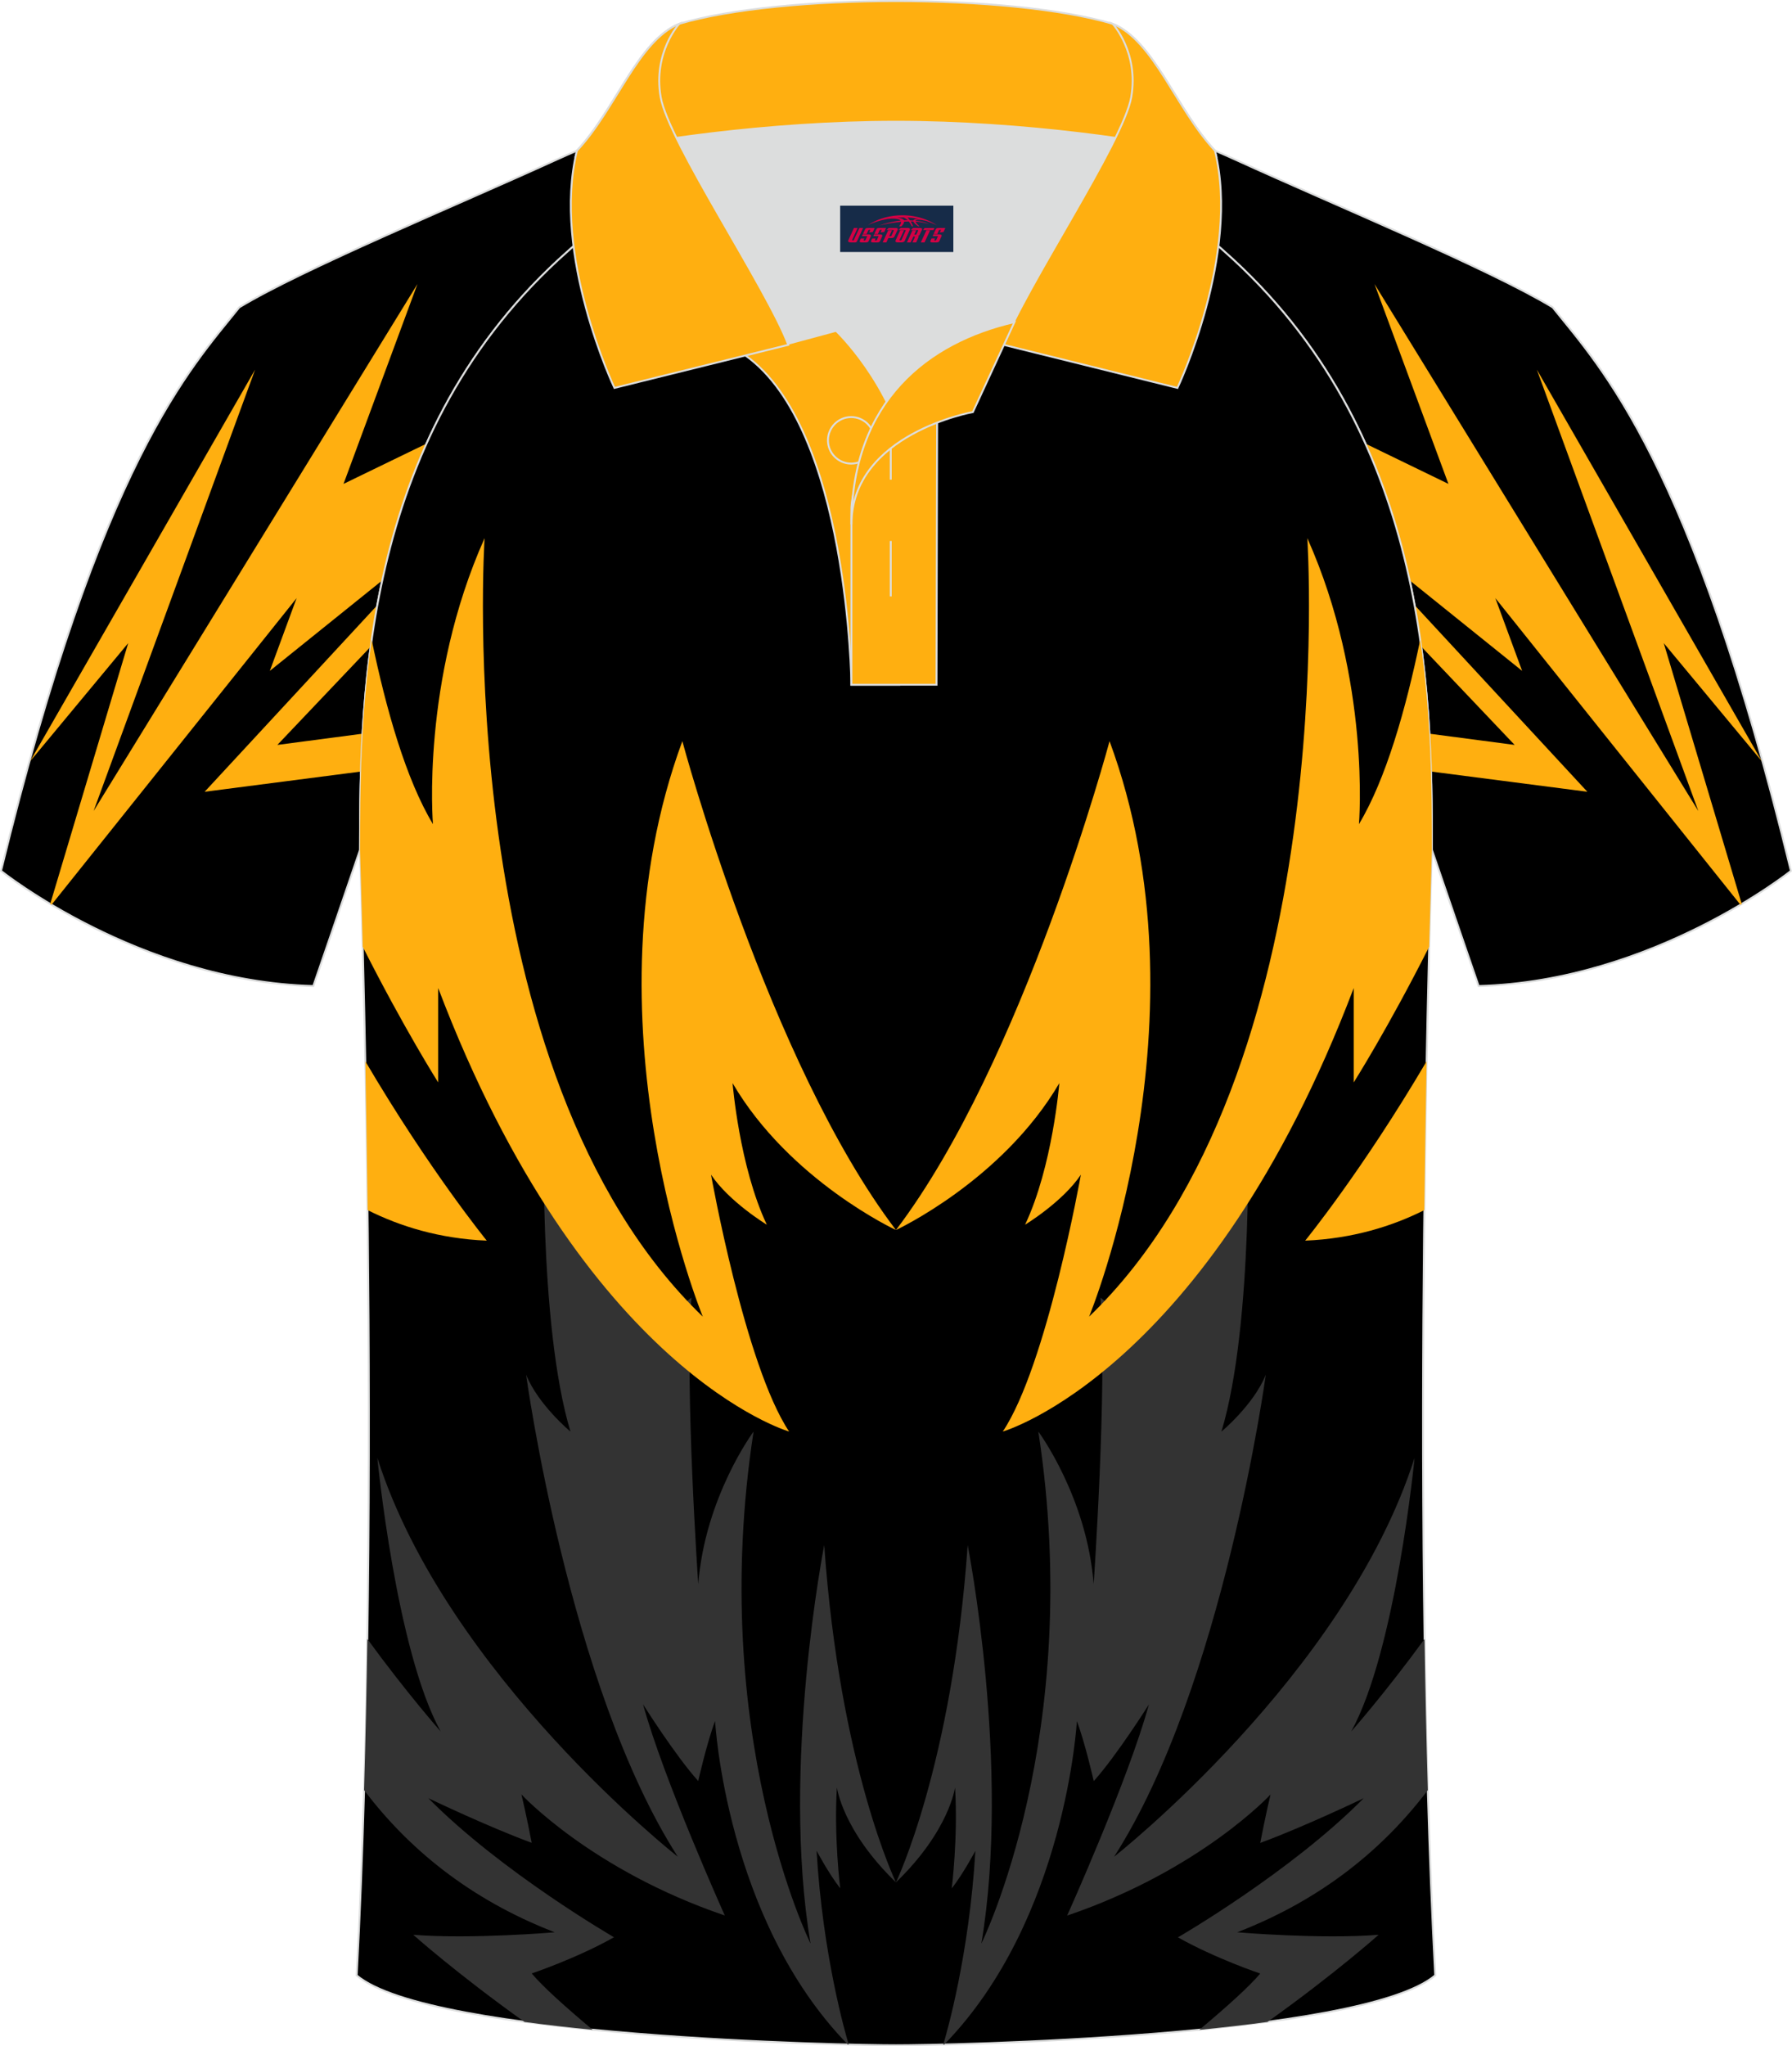
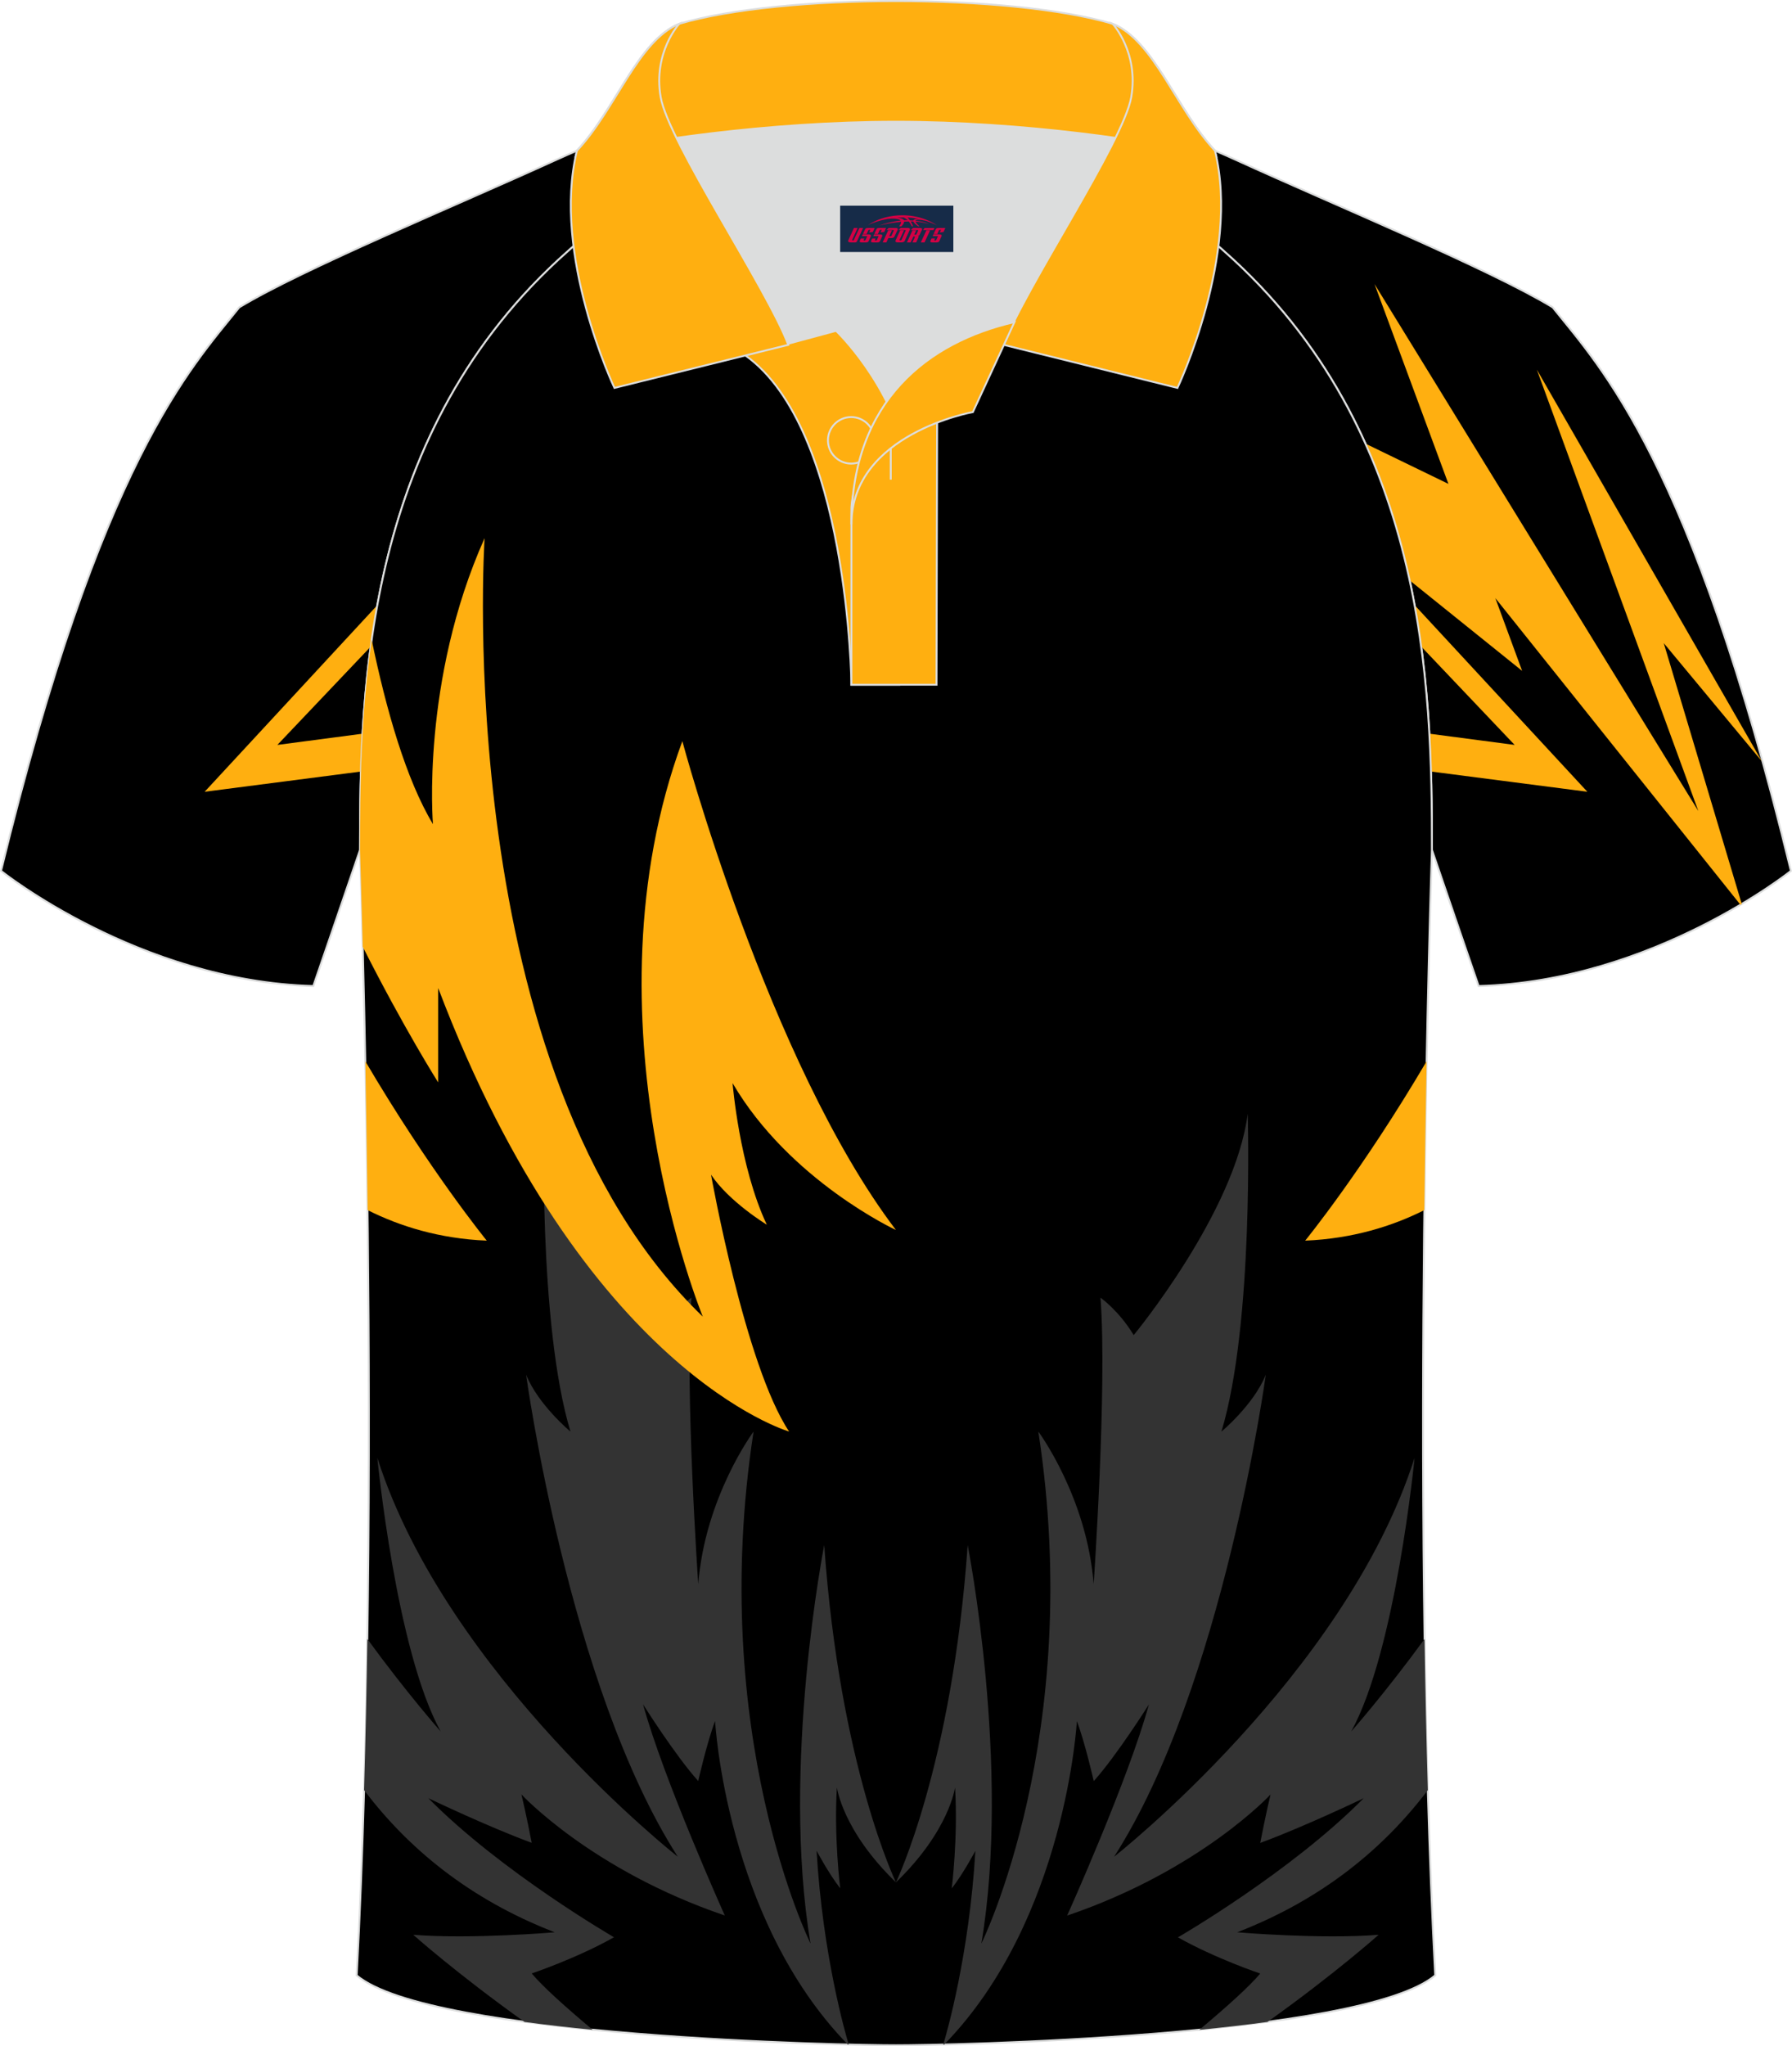
<svg xmlns="http://www.w3.org/2000/svg" version="1.1" id="图层_1" x="0px" y="0px" width="379.8px" height="433.5px" viewBox="0 0 379.96 433.64" enable-background="new 0 0 379.96 433.64" xml:space="preserve">
  <g>
    <path fill-rule="evenodd" clip-rule="evenodd" stroke="#DCDDDD" stroke-width="0.4" stroke-miterlimit="22.926" d="   M246.77,27.82c4.33,1.37,9.2,3.29,15.06,5.95c21.95,10.02,53.7,23.08,67.38,31.34c10.24,12.8,29.36,32.42,50.52,119.44   c0,0-29.19,23.38-66.21,24.4c0,0-7.17-20.82-9.9-28.84c0-34.68-1.03-88.85-44.05-126.87c-8.02-7.36-28.69-19.88-41.87-26.31   L246.77,27.82z" />
    <g>
      <path fill-rule="evenodd" clip-rule="evenodd" fill="#FFAF10" d="M325.86,78.32l47.72,83.02l-20.81-25.06l16.53,55.27l-0.28,0.17    l-51.96-64.98l5.68,15.42l-23.86-19.19c-2.08-9.64-5.08-19.42-9.38-28.98l17.61,8.54l-15.67-42.35l68.66,111.68L325.86,78.32z" />
      <path fill-rule="evenodd" clip-rule="evenodd" fill="#FFAF10" d="M299.95,128.23l36.62,39.55l-33.15-4.29    c-0.08-2.61-0.19-5.29-0.34-8.02l18.07,2.38l-19.8-20.84C300.95,134.11,300.49,131.18,299.95,128.23z" />
    </g>
    <path fill-rule="evenodd" clip-rule="evenodd" stroke="#DCDDDD" stroke-width="0.4" stroke-miterlimit="22.926" d="   M133.17,27.82c-4.33,1.37-9.2,3.29-15.06,5.95C96.17,43.79,64.42,56.86,50.74,65.11C40.5,77.91,21.38,97.53,0.22,184.55   c0,0,29.19,23.38,66.21,24.4c0,0,7.17-20.82,9.9-28.84c0-34.68,1.03-88.85,44.05-126.87c8.02-7.36,28.69-19.88,41.87-26.31   L133.17,27.82z" />
    <g>
-       <path fill-rule="evenodd" clip-rule="evenodd" fill="#FFAF10" d="M54.09,78.32L6.37,161.34l20.81-25.06l-16.53,55.27l0.28,0.17    l51.96-64.98l-5.68,15.42l23.86-19.19c2.08-9.64,5.08-19.42,9.38-28.98l-17.61,8.54l15.67-42.35L19.85,171.85L54.09,78.32z" />
-       <path fill-rule="evenodd" clip-rule="evenodd" fill="#FFAF10" d="M80.01,128.23l-36.62,39.55l33.15-4.29    c0.08-2.61,0.19-5.29,0.34-8.02l-18.07,2.38l19.8-20.84C79,134.11,79.46,131.18,80.01,128.23z" />
+       <path fill-rule="evenodd" clip-rule="evenodd" fill="#FFAF10" d="M80.01,128.23l-36.62,39.55l33.15-4.29    c0.08-2.61,0.19-5.29,0.34-8.02l-18.07,2.38l19.8-20.84z" />
    </g>
    <path fill-rule="evenodd" clip-rule="evenodd" stroke="#DCDDDD" stroke-width="0.4" stroke-miterlimit="22.926" d="   M76.33,180.12c0,0.08,4.68,137.18-0.7,238.51c15.6,13.14,104.62,14.84,114.34,14.81c9.72,0.03,98.74-1.67,114.34-14.82   c-5.38-101.35-0.7-238.49-0.7-238.51l0,0c0-34.68-1.03-88.85-44.05-126.87c-7.66-7.03-26.88-18.77-40.06-25.42l-59.04-0.01   c-13.19,6.64-32.42,18.39-40.08,25.43C77.36,91.27,76.33,145.44,76.33,180.12L76.33,180.12z" />
    <g>
      <path fill-rule="evenodd" clip-rule="evenodd" fill="#333333" d="M189.97,398.91c0,0,11.91-24.59,15.21-71.47    c0,0,9.23,46.92,2.9,84.44c0,0,21.95-44.31,12.08-108.51c0,0,10.29,13.84,11.73,32.34c0,0,2.89-41.72,1.45-60.71    c0,0,3.84,2.66,7.04,7.93c0,0,21.52-26.02,24.17-46.92c0,0,1.37,44.43-5.57,67.37c0,0,6.86-5.69,9.41-12.07    c0,0-9.01,66.07-32.16,102.16c0,0,49.01-38.49,63.7-84.52c0,0-3.96,40.83-13.43,57.98c0,0,7.18-8.12,15.55-19.6    c0.16,10.71,0.38,21.44,0.69,32.04c-9.19,12.13-22.14,23.06-40.42,30.12c0,0,17.61,1.5,29.99,0.53c0,0-9.12,8.16-23.57,18.47    c-4.66,0.63-9.53,1.18-14.45,1.67c5.74-4.8,10.59-9.16,12.92-11.93c0,0-9.45-3.16-17.45-7.67c0,0,23.83-13.76,39.38-29.48    c0,0-12.7,6.09-21.93,9.47c0,0,1.23-6.35,2.18-10.26c0,0-14.81,16.04-43.12,25.66c0,0,13-28.88,17.33-44.74    c0,0-6.79,10.79-11.69,16.24c0,0-1.89-8.31-3.58-12.71c0,0-2.31,42.08-28.15,68.56H200c0.69-2.3,5.51-18.97,6.81-41.08    c0,0-2.52,4.78-5.01,7.97c0,0,1.36-10.87,0.7-21.39C202.49,378.77,201.35,387.91,189.97,398.91z" />
      <g>
-         <path fill-rule="evenodd" clip-rule="evenodd" fill="#FFAF10" d="M235.26,157.05c0,0-18.21,67.96-45.29,103.61     c0,0,22.54-10.46,34.64-31.13c0,0-1.42,17.67-7.26,30c0,0,7.96-4.81,11.83-10.6c0,0-7.21,40.45-16.56,54.44     c0,0,43.45-12.51,74.41-93.99c0,0,0,10.9,0,20c0,0,7.26-11.44,16-28.76c0.33-12.92,0.58-20.5,0.58-20.51l0,0     c0-12.79-0.14-28.23-2.48-44.54c-3.06,14.78-7.29,29.59-12.99,39.07c0,0,2.58-30.38-10.95-60.61c0,0,7.5,113.24-46.26,164.98     C230.93,279,256.97,215.84,235.26,157.05z" />
        <path fill-rule="evenodd" clip-rule="evenodd" fill="#FFAF10" d="M276.74,262.91c0,0,12.13-14.86,25.75-38.02     c-0.18,9.46-0.35,20.09-0.49,31.55C295.19,259.86,286.78,262.49,276.74,262.91z" />
      </g>
      <path fill-rule="evenodd" clip-rule="evenodd" fill="#333333" d="M189.97,398.91c0,0-11.91-24.59-15.21-71.47    c0,0-9.23,46.92-2.9,84.44c0,0-21.95-44.31-12.08-108.51c0,0-10.29,13.84-11.73,32.34c0,0-2.89-41.72-1.45-60.71    c0,0-3.84,2.66-7.04,7.93c0,0-21.52-26.02-24.17-46.92c0,0-1.37,44.43,5.57,67.37c0,0-6.86-5.69-9.41-12.07    c0,0,9.01,66.07,32.16,102.16c0,0-49.01-38.49-63.7-84.52c0,0,3.96,40.83,13.43,57.98c0,0-7.18-8.12-15.55-19.6    c-0.16,10.71-0.38,21.44-0.69,32.04c9.19,12.13,22.14,23.06,40.42,30.12c0,0-17.61,1.5-29.99,0.53c0,0,9.12,8.16,23.58,18.47    c4.66,0.63,9.52,1.18,14.45,1.66c-5.74-4.8-10.59-9.16-12.92-11.94c0,0,9.45-3.16,17.45-7.67c0,0-23.83-13.76-39.38-29.48    c0,0,12.7,6.09,21.93,9.47c0,0-1.23-6.35-2.18-10.26c0,0,14.81,16.04,43.12,25.66c0,0-13-28.88-17.33-44.74    c0,0,6.79,10.79,11.69,16.24c0,0,1.89-8.31,3.58-12.71c0,0,2.31,42.08,28.15,68.56h0.18c-0.69-2.3-5.51-18.97-6.81-41.08    c0,0,2.52,4.78,5.01,7.97c0,0-1.36-10.87-0.7-21.39C177.45,378.77,178.59,387.91,189.97,398.91z" />
      <g>
        <path fill-rule="evenodd" clip-rule="evenodd" fill="#FFAF10" d="M144.68,157.05c0,0,18.21,67.96,45.29,103.61     c0,0-22.54-10.46-34.64-31.13c0,0,1.42,17.67,7.26,30c0,0-7.96-4.81-11.83-10.6c0,0,7.21,40.45,16.56,54.44     c0,0-43.45-12.51-74.41-93.99c0,0,0,10.9,0,20c0,0-7.26-11.45-16-28.76c-0.33-12.9-0.58-20.48-0.58-20.49l0,0     c0-12.79,0.14-28.24,2.48-44.55c3.06,14.78,7.29,29.59,12.99,39.06c0,0-2.58-30.38,10.95-60.61c0,0-7.5,113.24,46.26,164.98     C149.01,279,122.97,215.84,144.68,157.05z" />
        <path fill-rule="evenodd" clip-rule="evenodd" fill="#FFAF10" d="M103.21,262.91c0,0-12.13-14.86-25.75-38.02     c0.18,9.46,0.35,20.09,0.49,31.55C84.76,259.86,93.16,262.49,103.21,262.91z" />
      </g>
    </g>
    <g>
      <g>
        <path fill-rule="evenodd" clip-rule="evenodd" fill="#DCDDDD" d="M187.99,85.11c6.44-9.11,16.35-14.37,26.94-16.84     c5.24-10.64,16.09-27.82,21.62-39.14c-26.77-6.51-66.39-6.51-93.16,0c6.43,13.14,20,34.17,23.66,43.71l10.22-2.75     C177.27,70.09,183.27,75.76,187.99,85.11z" />
        <path fill-rule="evenodd" clip-rule="evenodd" fill="#FFAF10" stroke="#DCDDDD" stroke-width="0.4" stroke-miterlimit="22.926" d="     M158.01,75.28l19.26-5.19c0,0,11.75,11.1,15.3,27.84s-1.86,47.18-1.86,47.18h-10.18C180.53,145.1,180,90.85,158.01,75.28z" />
        <path fill-rule="evenodd" clip-rule="evenodd" fill="#FFAF10" stroke="#DCDDDD" stroke-width="0.4" stroke-miterlimit="22.926" d="     M180.53,107.56v37.54h18.04l0.14-60.77C189.87,87.24,181.02,98.77,180.53,107.56z" />
        <path fill-rule="evenodd" clip-rule="evenodd" fill="#FFAF10" stroke="#DCDDDD" stroke-width="0.4" stroke-miterlimit="22.926" d="     M122.05,33.11c13.39-3.26,40.91-7.33,67.92-7.33c27,0,54.53,4.07,67.92,7.33l-0.28-1.2c-8.22-8.78-12.93-23.33-21.69-26.89     c-10.94-3.21-28.44-4.82-45.95-4.82s-35.01,1.61-45.95,4.82c-8.77,3.57-13.47,18.11-21.69,26.89L122.05,33.11z" />
        <path fill-rule="evenodd" clip-rule="evenodd" fill="#FFAF10" stroke="#DCDDDD" stroke-width="0.4" stroke-miterlimit="22.926" d="     M144.02,5.02c0,0-5.58,6.05-3.94,15.53c1.63,9.49,22.57,40.53,27.06,52.51l-36.86,9.13c0,0-13.39-28.22-7.95-50.28     C130.56,23.14,135.26,8.59,144.02,5.02z" />
        <path fill-rule="evenodd" clip-rule="evenodd" fill="#FFAF10" stroke="#DCDDDD" stroke-width="0.4" stroke-miterlimit="22.926" d="     M235.92,5.02c0,0,5.58,6.05,3.94,15.53c-1.63,9.49-22.57,40.53-27.06,52.51l36.86,9.13c0,0,13.39-28.22,7.95-50.28     C249.39,23.14,244.68,8.59,235.92,5.02z" />
        <path fill="none" stroke="#DCDDDD" stroke-width="0.4" stroke-miterlimit="22.926" d="M180.48,98.23     c2.72,0,4.93-2.21,4.93-4.93s-2.21-4.93-4.93-4.93c-2.72,0-4.93,2.21-4.93,4.93S177.77,98.23,180.48,98.23z" />
-         <line fill="none" stroke="#DCDDDD" stroke-width="0.4" stroke-miterlimit="22.926" x1="188.87" y1="114.63" x2="188.87" y2="126.38" />
        <line fill="none" stroke="#DCDDDD" stroke-width="0.4" stroke-miterlimit="22.926" x1="188.87" y1="89.87" x2="188.87" y2="101.63" />
        <path fill-rule="evenodd" clip-rule="evenodd" fill="#FFAF10" stroke="#DCDDDD" stroke-width="0.4" stroke-miterlimit="22.926" d="     M215.09,68.24l-8.81,19.07c0,0-25.75,4.58-25.75,23.82C180.53,84.95,196.81,72.44,215.09,68.24z" />
      </g>
    </g>
  </g>
  <g id="tag_logo">
    <rect y="43.57" fill="#162B48" width="24" height="9.818" x="178.14" />
    <g>
      <path fill="#D30044" d="M194.1,46.76l0.005-0.011c0.131-0.311,1.085-0.262,2.351,0.071c0.715,0.24,1.44,0.54,2.193,0.9    c-0.218-0.147-0.447-0.289-0.682-0.42l0.011,0.005l-0.011-0.005c-1.478-0.845-3.218-1.418-5.1-1.62    c-1.282-0.115-1.658-0.082-2.411-0.055c-2.449,0.142-4.68,0.905-6.458,2.095c1.26-0.638,2.722-1.075,4.195-1.336    c1.467-0.18,2.476-0.033,2.771,0.344c-1.691,0.175-3.469,0.633-4.555,1.075c1.156-0.338,2.967-0.665,4.647-0.813    c0.016,0.251-0.115,0.567-0.415,0.96h0.475c0.376-0.382,0.584-0.725,0.595-1.004c0.333-0.022,0.66-0.033,0.971-0.033    C192.93,47.2,193.14,47.55,193.34,47.94h0.262c-0.125-0.344-0.295-0.687-0.518-1.036c0.207,0,0.393,0.005,0.567,0.011    c0.104,0.267,0.496,0.66,1.058,1.025h0.245c-0.442-0.365-0.753-0.753-0.835-1.004c1.047,0.065,1.696,0.224,2.885,0.513    C195.92,47.02,195.18,46.85,194.1,46.76z M191.66,46.67c-0.164-0.295-0.655-0.485-1.402-0.551    c0.464-0.033,0.922-0.055,1.364-0.055c0.311,0.147,0.589,0.344,0.84,0.589C192.2,46.65,191.93,46.66,191.66,46.67z M193.64,46.72c-0.224-0.016-0.458-0.027-0.715-0.044c-0.147-0.202-0.311-0.398-0.502-0.6c0.082,0,0.164,0.005,0.24,0.011    c0.72,0.033,1.429,0.125,2.138,0.273C194.13,46.32,193.75,46.48,193.64,46.72z" />
      <path fill="#D30044" d="M181.06,48.3L179.89,50.85C179.71,51.22,179.98,51.36,180.46,51.36l0.873,0.005    c0.115,0,0.251-0.049,0.327-0.175l1.342-2.891H182.22L181,50.93H180.83c-0.147,0-0.185-0.033-0.147-0.125l1.156-2.504H181.06L181.06,48.3z M182.92,49.65h1.271c0.36,0,0.584,0.125,0.442,0.425L184.16,51.11C184.06,51.33,183.79,51.36,183.56,51.36H182.64c-0.267,0-0.442-0.136-0.349-0.333l0.235-0.513h0.742L183.09,50.89C183.07,50.94,183.11,50.95,183.17,50.95h0.18    c0.082,0,0.125-0.016,0.147-0.071l0.376-0.813c0.011-0.022,0.011-0.044-0.055-0.044H182.75L182.92,49.65L182.92,49.65z M183.74,49.58h-0.78l0.475-1.025c0.098-0.218,0.338-0.256,0.578-0.256H185.46L185.07,49.14L184.29,49.26l0.262-0.562H184.26c-0.082,0-0.12,0.016-0.147,0.071L183.74,49.58L183.74,49.58z M185.33,49.65L185.16,50.02h1.069c0.06,0,0.06,0.016,0.049,0.044    L185.9,50.88C185.88,50.93,185.84,50.95,185.76,50.95H185.58c-0.055,0-0.104-0.011-0.082-0.06l0.175-0.376H184.93L184.7,51.03C184.6,51.22,184.78,51.36,185.05,51.36h0.916c0.24,0,0.502-0.033,0.605-0.251l0.475-1.031c0.142-0.3-0.082-0.425-0.442-0.425H185.33L185.33,49.65z M186.14,49.58l0.371-0.818c0.022-0.055,0.06-0.071,0.147-0.071h0.295L186.69,49.25l0.791-0.115l0.387-0.845H186.42c-0.24,0-0.48,0.038-0.578,0.256L185.37,49.58L186.14,49.58L186.14,49.58z M188.54,50.04h0.278c0.087,0,0.153-0.022,0.202-0.115    l0.496-1.075c0.033-0.076-0.011-0.12-0.125-0.12H187.99l0.431-0.431h1.522c0.355,0,0.485,0.153,0.393,0.355l-0.676,1.445    c-0.06,0.125-0.175,0.333-0.644,0.327l-0.649-0.005L187.93,51.36H187.15l1.178-2.558h0.785L188.54,50.04L188.54,50.04z     M191.13,50.85c-0.022,0.049-0.06,0.076-0.142,0.076h-0.191c-0.082,0-0.109-0.027-0.082-0.076l0.944-2.051h-0.785l-0.987,2.138    c-0.125,0.273,0.115,0.415,0.453,0.415h0.72c0.327,0,0.649-0.071,0.769-0.322l1.085-2.384c0.093-0.202-0.06-0.355-0.415-0.355    h-1.533l-0.431,0.431h1.38c0.115,0,0.164,0.033,0.131,0.104L191.13,50.85L191.13,50.85z M193.85,49.72h0.278    c0.087,0,0.158-0.022,0.202-0.115l0.344-0.753c0.033-0.076-0.011-0.12-0.125-0.12h-1.402l0.425-0.431h1.527    c0.355,0,0.485,0.153,0.393,0.355l-0.529,1.124c-0.044,0.093-0.147,0.18-0.393,0.18c0.224,0.011,0.256,0.158,0.175,0.327    l-0.496,1.075h-0.785l0.54-1.167c0.022-0.055-0.005-0.087-0.104-0.087h-0.235L193.08,51.36h-0.785l1.178-2.558h0.785L193.85,49.72L193.85,49.72z M196.42,48.81L195.24,51.36h0.785l1.184-2.558H196.42L196.42,48.81z M197.93,48.74l0.202-0.431h-2.1l-0.295,0.431    H197.93L197.93,48.74z M197.91,49.65h1.271c0.36,0,0.584,0.125,0.442,0.425l-0.475,1.031c-0.104,0.218-0.371,0.251-0.605,0.251    h-0.916c-0.267,0-0.442-0.136-0.349-0.333l0.235-0.513h0.742L198.08,50.89c-0.022,0.049,0.022,0.06,0.082,0.06h0.18    c0.082,0,0.125-0.016,0.147-0.071l0.376-0.813c0.011-0.022,0.011-0.044-0.049-0.044h-1.069L197.91,49.65L197.91,49.65z     M198.72,49.58H197.94l0.475-1.025c0.098-0.218,0.338-0.256,0.578-0.256h1.451l-0.387,0.845l-0.791,0.115l0.262-0.562h-0.295    c-0.082,0-0.12,0.016-0.147,0.071L198.72,49.58z" />
    </g>
  </g>
</svg>